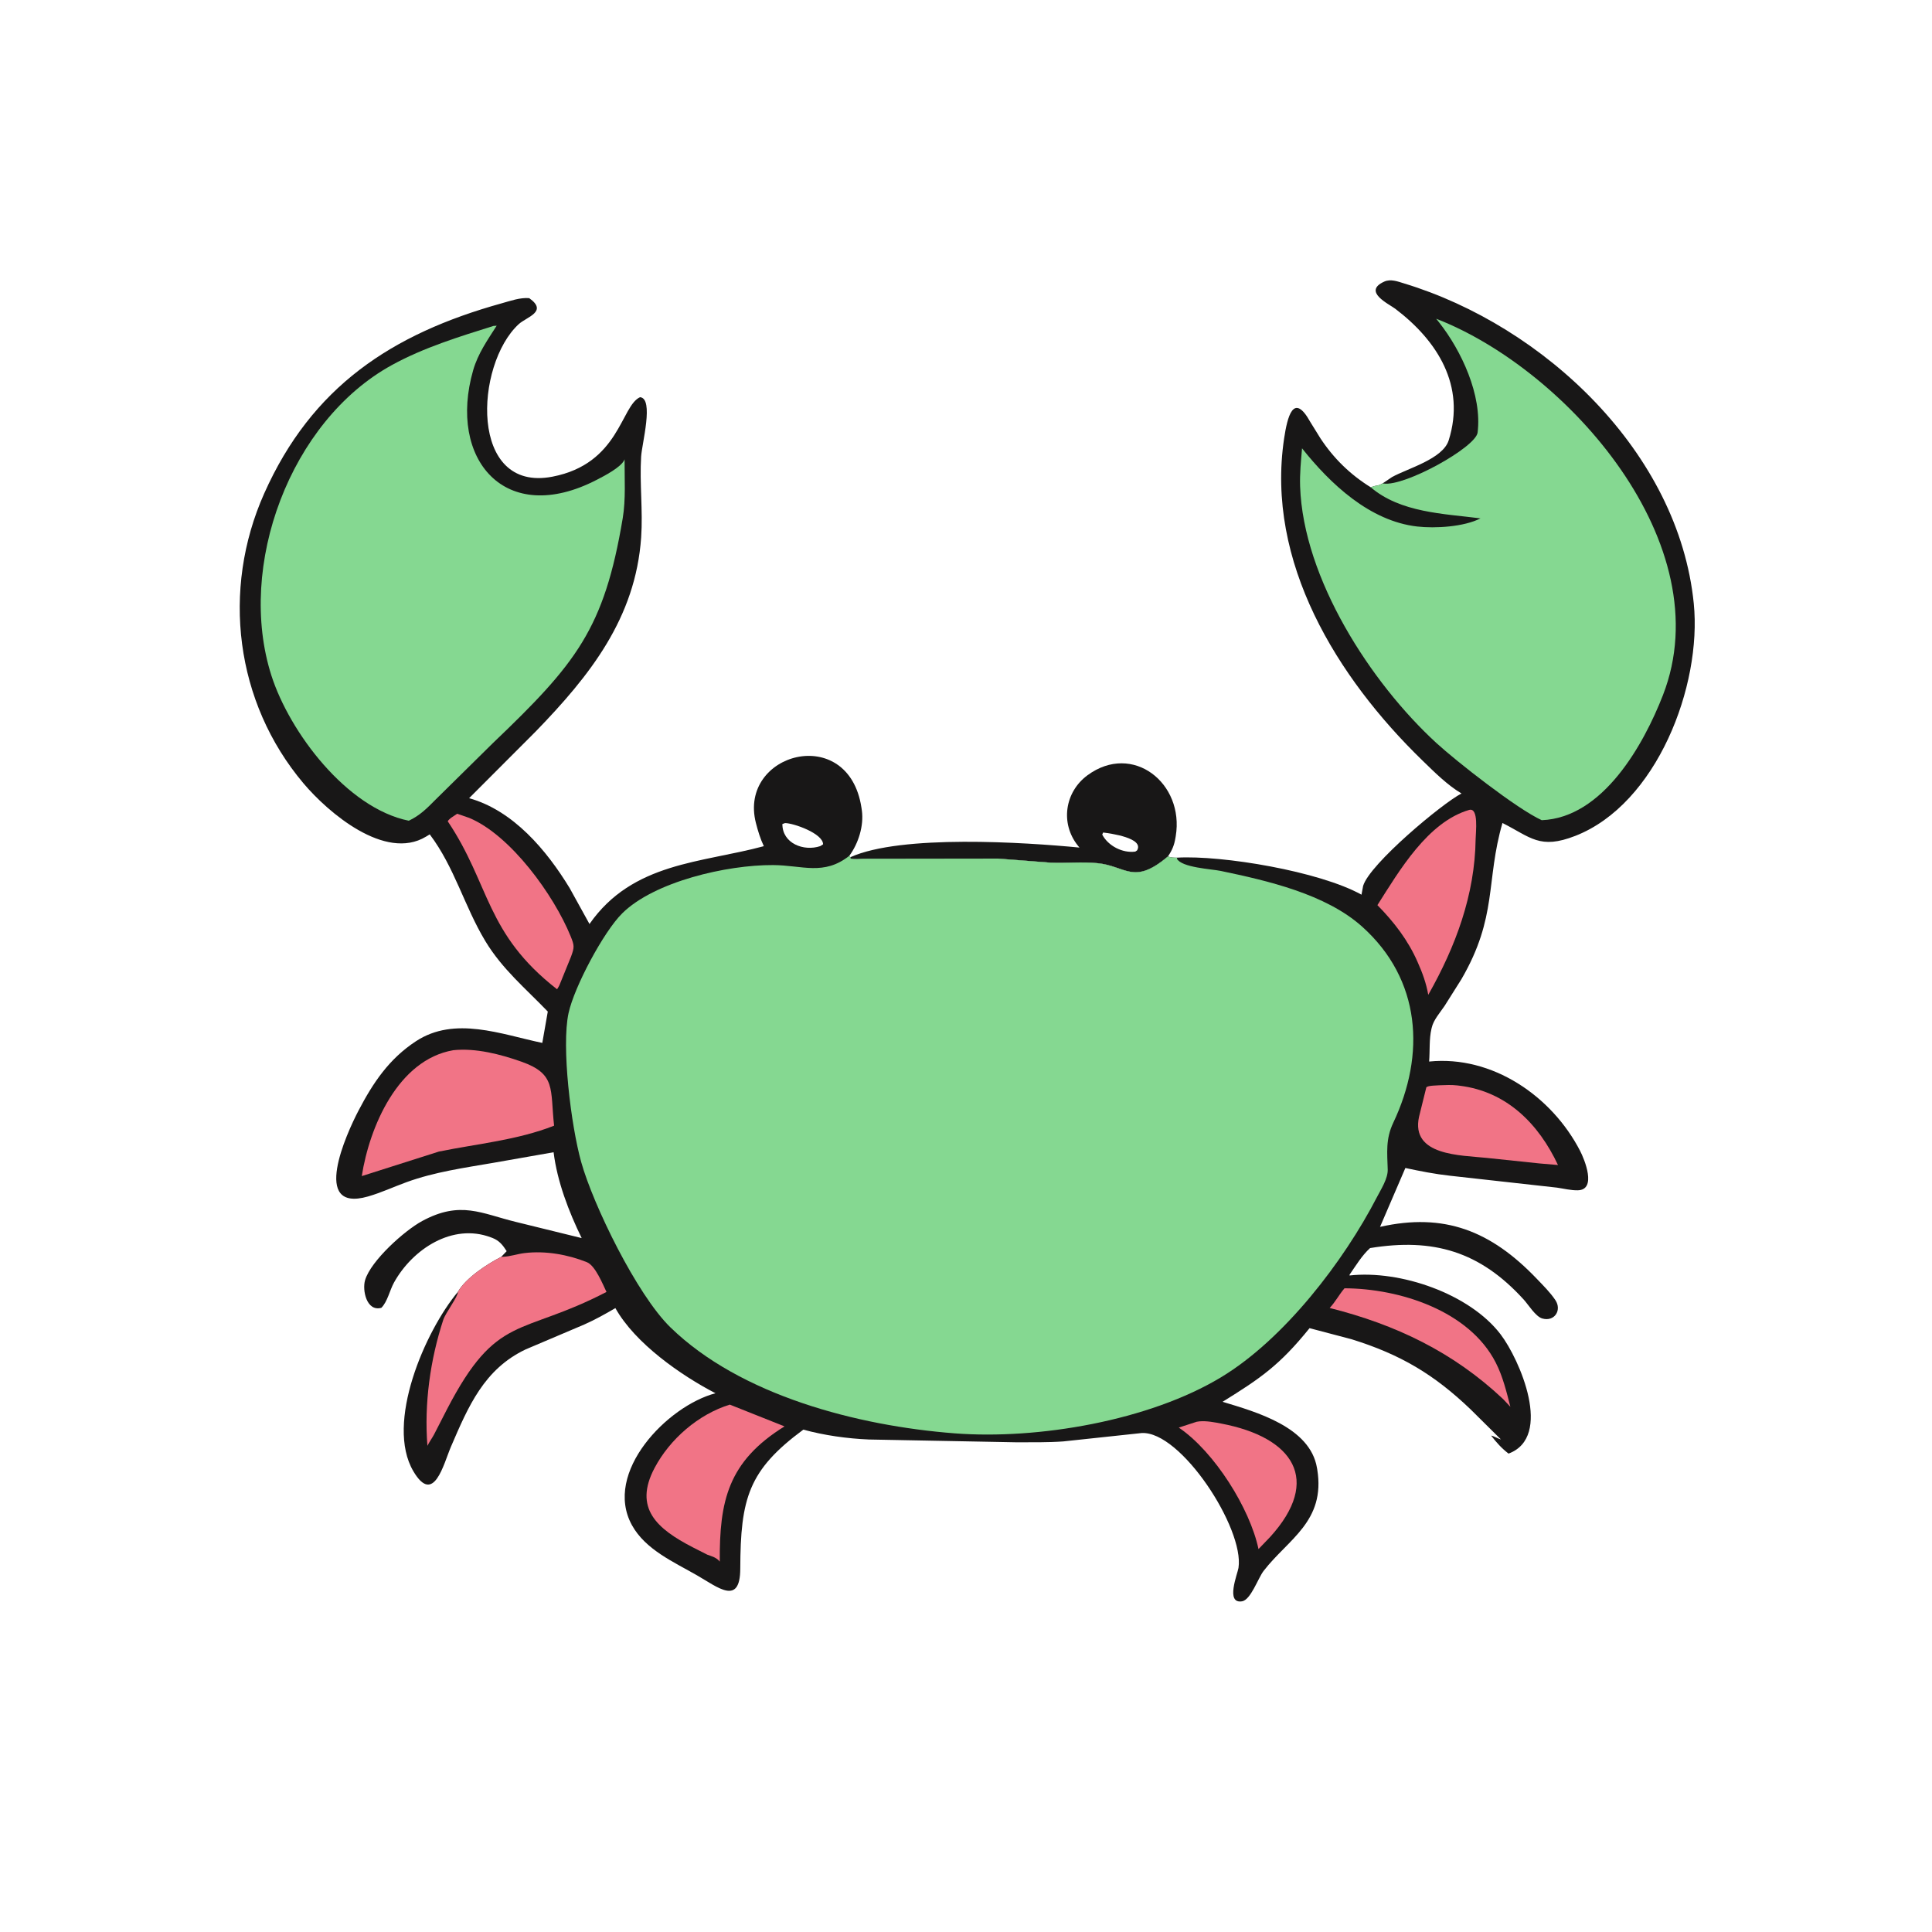
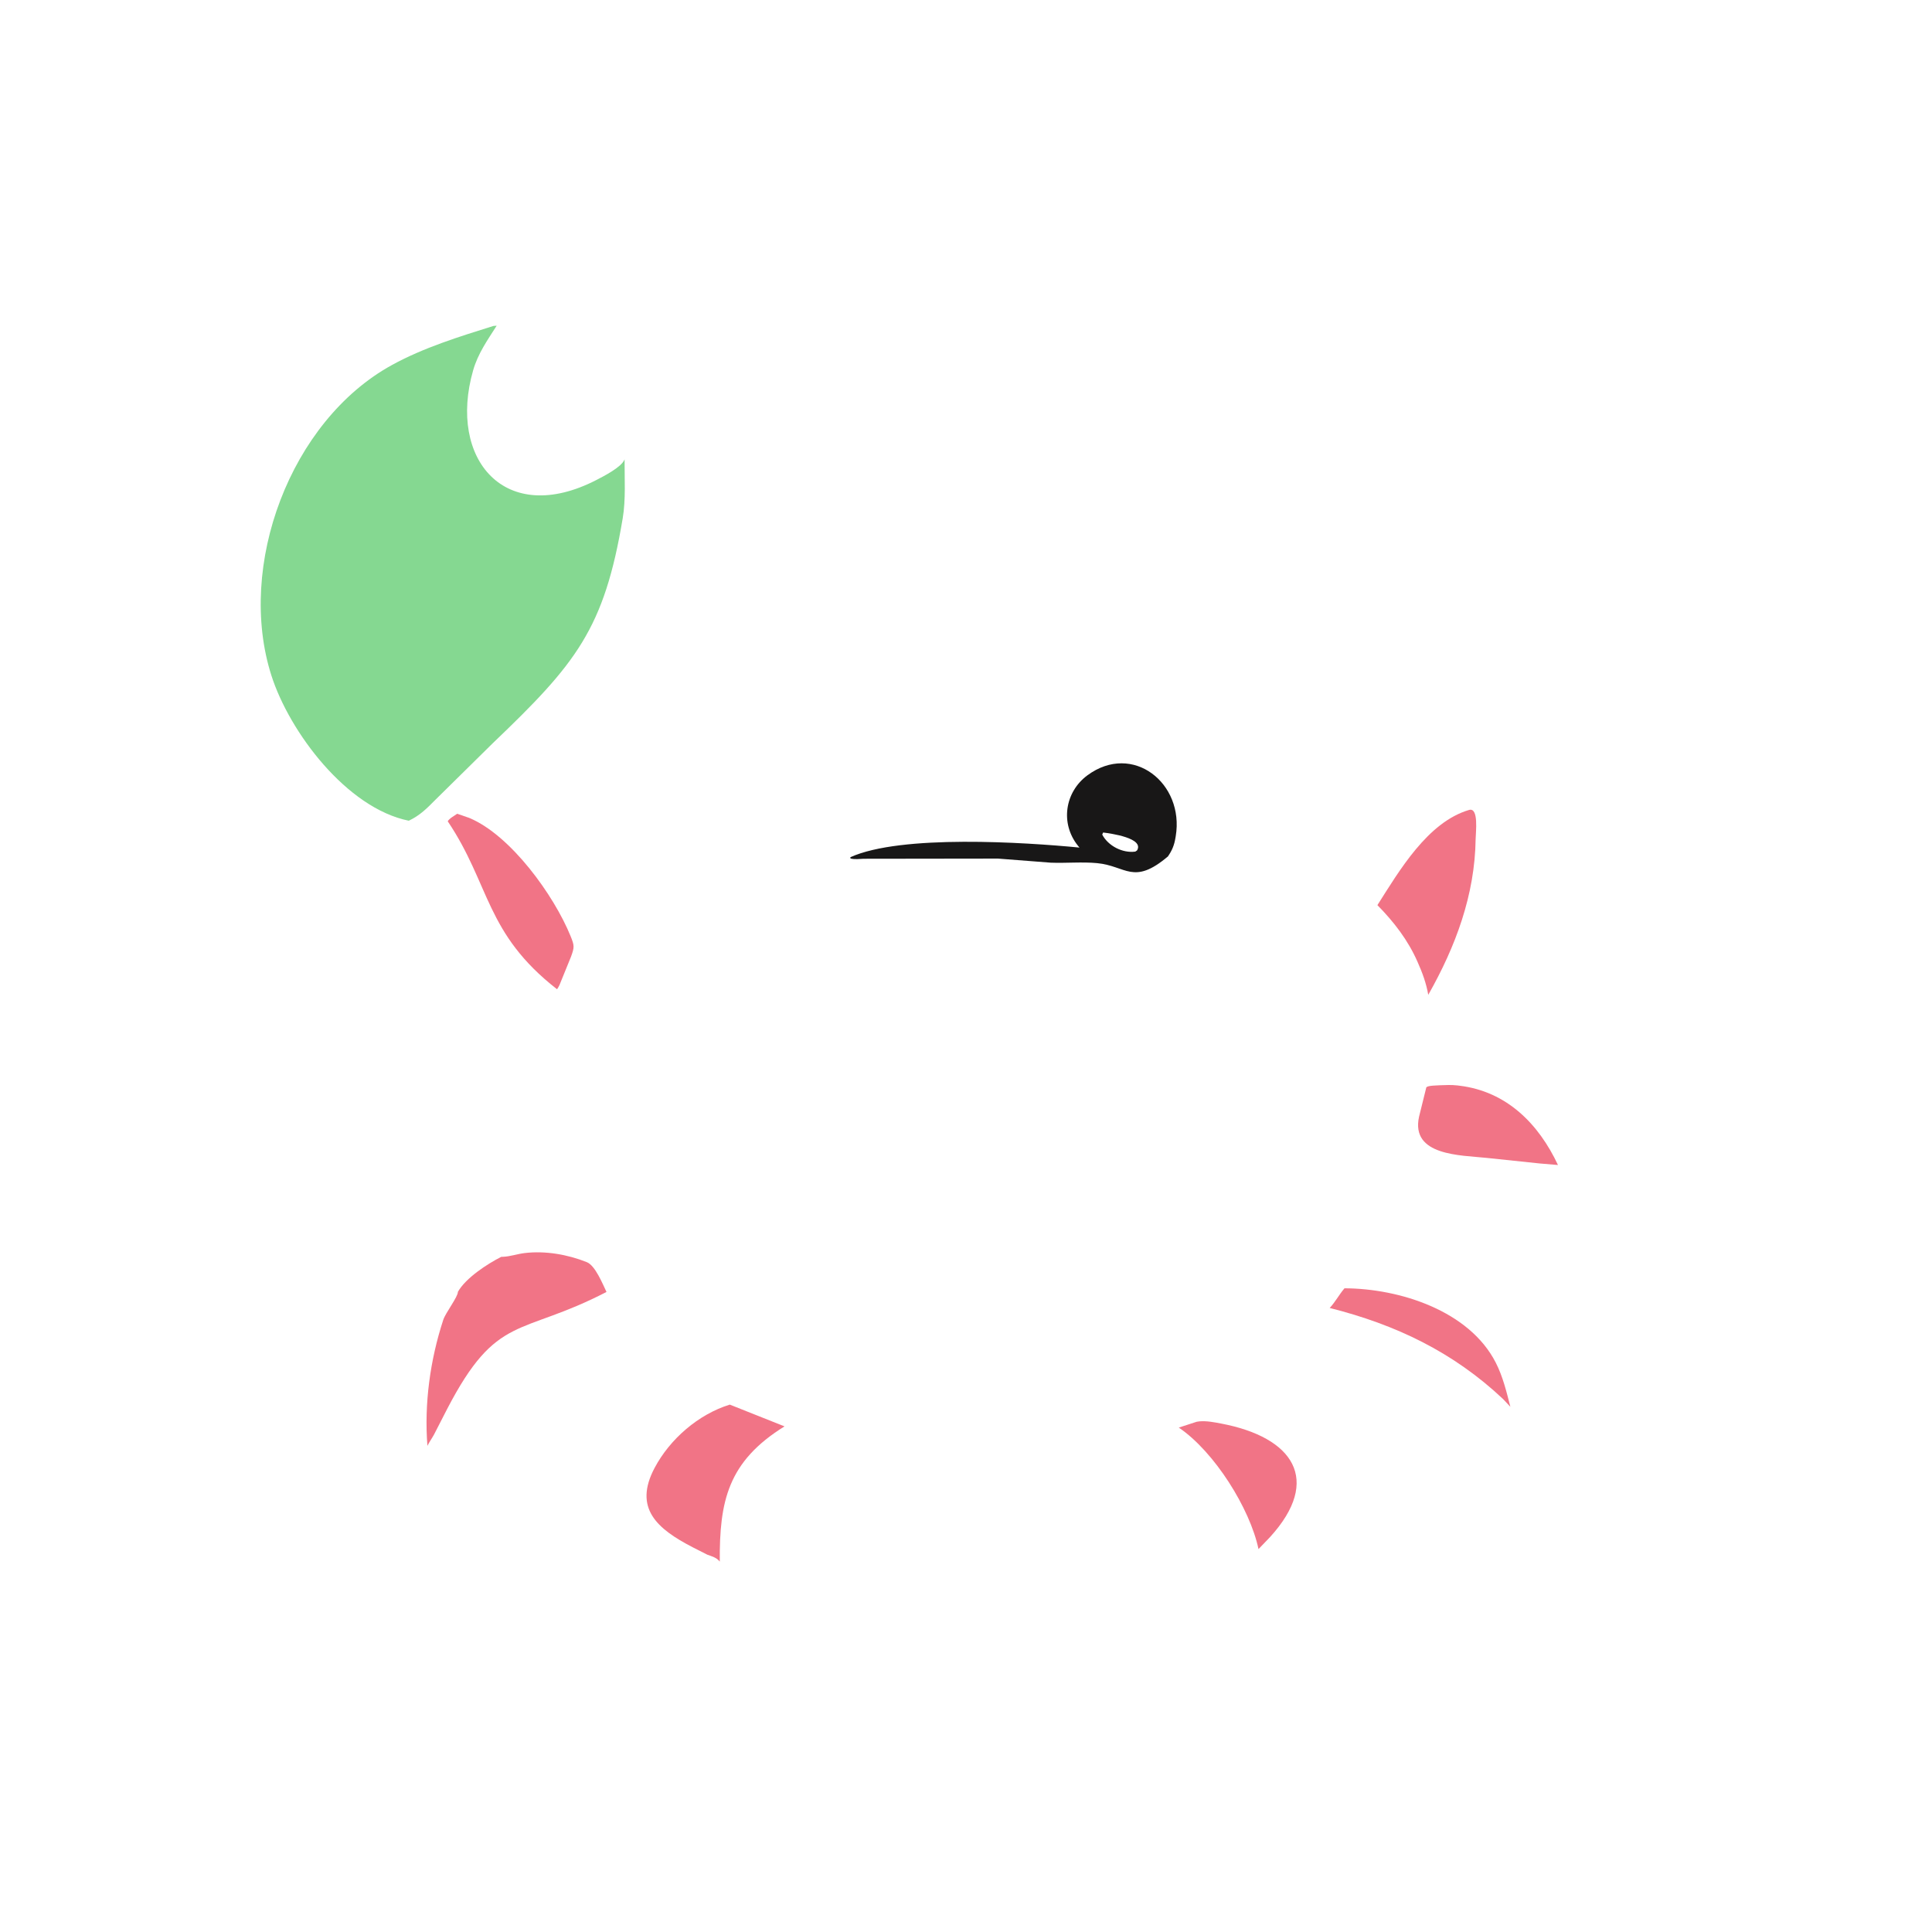
<svg xmlns="http://www.w3.org/2000/svg" version="1.1" style="display: block;" viewBox="0 0 2048 2048" width="640" height="640">
  <path transform="translate(0,0)" fill="rgb(24,23,23)" d="M 901.43 908.671 C 955.326 884.295 1086.75 892.896 1144.28 898.462 L 1142.69 896.526 C 1123.64 872.791 1128.77 839.437 1152.83 821.769 C 1200.65 786.647 1255.65 830.188 1246.33 886.383 L 1246.05 888 C 1244.78 895.86 1242.52 901.392 1238.03 907.882 C 1201.37 938.85 1193.83 917.859 1162.87 914.943 C 1147.01 913.448 1129.95 915.112 1113.89 914.475 L 1057.86 910.136 L 915.65 910.326 C 911.019 910.496 906.049 911.195 901.542 910.05 L 901.43 908.671 z M 1169.36 882.5 L 1168.41 884.695 C 1174.68 896.7 1189.92 904.537 1203.43 902.739 L 1205.31 901.5 C 1213.25 888.342 1177.06 883.451 1169.36 882.5 z" />
-   <path transform="translate(0,0)" fill="rgb(24,23,23)" d="M 1465.7 512.399 L 1475.53 505.75 C 1491.9 496.605 1529.41 486.649 1535.68 466.736 C 1553.93 408.82 1523.63 361.183 1479.2 327.423 C 1472.4 322.256 1443.98 309.12 1467.31 298.541 C 1474.2 295.414 1481.57 298.365 1488.42 300.444 C 1636.94 345.523 1779.42 479.51 1795.47 639.744 C 1804.22 727.058 1756.24 852.286 1669.97 886.035 C 1632.13 900.838 1622.6 887.474 1592.67 872.402 C 1574.81 934.017 1587.73 971.668 1549.11 1038.09 L 1531.32 1066.29 C 1526.59 1073.3 1519.46 1081.27 1517.67 1089.5 L 1517.43 1090.48 C 1514.8 1101.37 1515.87 1114.06 1514.93 1125.28 C 1581.97 1118.5 1645.1 1162.06 1674.99 1220 C 1679.53 1228.8 1693.04 1261.34 1672.48 1261.77 C 1665.29 1261.93 1657.6 1259.97 1650.5 1258.94 L 1537.24 1246.34 C 1521.09 1244.57 1505.61 1241.5 1489.75 1238.12 L 1462.91 1300.52 C 1530.96 1285.27 1580.33 1304.59 1629.09 1355.59 C 1635.88 1362.69 1643.32 1370.03 1648.78 1378.21 C 1655.85 1388.81 1647.87 1401.39 1634.83 1397.64 C 1627.84 1395.63 1620.17 1383.08 1615.35 1377.76 C 1568.72 1326.39 1519.2 1312.1 1452.34 1323.01 C 1443.66 1330.85 1437.26 1341.64 1430.61 1351.21 L 1430.58 1352.06 C 1484.57 1346.08 1558.05 1371.58 1590.72 1414.5 C 1610.87 1440.96 1646.72 1523.22 1599.12 1540.88 C 1591.64 1535.13 1586.38 1529.16 1580.62 1521.77 C 1584.36 1522.59 1587.39 1524.85 1591.07 1525.88 L 1559.12 1494.21 C 1520.28 1456.98 1484.64 1435.79 1432.69 1419.64 L 1388.18 1407.91 C 1356.4 1447.25 1336.32 1460.94 1295.98 1485.97 C 1331.42 1496.68 1388.77 1512.64 1396.04 1556 L 1396.31 1557.52 C 1405.38 1612.86 1365.34 1631.62 1339.44 1665.29 C 1333.6 1672.89 1325.89 1695.92 1316.63 1697.46 C 1298.68 1700.45 1311.9 1668.2 1312.85 1662 C 1319.24 1620.39 1251.72 1516.58 1210.1 1519.09 L 1127.16 1527.96 C 1110.51 1529.16 1093.6 1528.85 1076.91 1528.89 L 921.061 1525.93 C 898.049 1524.95 873.78 1521.56 851.564 1515.47 C 793.417 1558.45 784.98 1588.12 784.717 1662.86 C 784.578 1702.56 760.984 1682.62 738.793 1669.88 C 714.258 1655.79 684.248 1642.73 669.931 1616.82 C 639.008 1560.86 707.474 1490.29 758.461 1476.9 C 721.983 1458.01 673.129 1423.99 652.338 1386.65 C 641.57 1392.91 630.762 1399 619.346 1404.03 L 557.133 1430.46 C 513.24 1451.36 496.457 1490.69 478.061 1533.5 C 470.168 1551.87 459.814 1596.38 438.141 1559.51 C 408.209 1508.59 450.47 1411.27 485.39 1369.4 C 493.834 1354.58 516.452 1339.89 531.33 1332.3 L 537.096 1326.28 C 533.024 1319.9 529.295 1315.12 522.107 1312.31 L 520.286 1311.63 C 479.737 1296.31 437.382 1323.98 417.636 1359.59 C 413.13 1367.72 410.741 1379.89 404.265 1386.33 C 388.632 1390.68 383.803 1367.64 387.021 1356.94 C 393.191 1336.42 428.627 1304.56 447.5 1294.35 C 488.124 1272.38 510.285 1286.4 546.995 1295.32 L 616.601 1312.43 C 602.902 1284.37 590.664 1252.47 586.832 1221.42 L 522.927 1232.65 C 491.885 1237.99 460.776 1242.31 431.035 1253.11 C 417.321 1258.09 404.131 1264.29 390.077 1268.32 C 328.874 1285.87 367.393 1201.48 380.052 1177.26 C 395.533 1147.64 412.478 1122.38 440.946 1103.73 C 482.116 1076.76 531.257 1096.43 574.85 1105.53 L 580.686 1072.29 C 557.035 1047.71 532.451 1027.4 514.442 997.561 C 492.143 960.609 481.932 919.453 455.548 884.466 L 451.5 886.916 C 408.142 913.069 347.69 861.179 321.702 830.372 C 249.222 744.449 234.571 625.124 280.052 523.116 C 330.464 410.05 414.921 354.008 531.843 321.514 C 541.051 318.955 551.415 315.213 561 316.053 C 581.236 330.422 558.179 335.955 549.821 343.664 C 503.329 386.545 496.806 522.389 585.546 505.307 C 656.758 491.598 658.139 430.009 678.5 421.037 C 693.46 422.471 680.438 470.29 679.612 484.037 C 677.908 512.414 681.617 541.157 679.659 569.547 C 673.75 655.263 625.158 716.261 568.175 775.088 L 497.279 846.104 C 544.167 859.225 579.478 901.321 603.907 941.5 L 624.879 979.482 C 670.714 913.777 743.893 914.867 809.692 896.979 C 805.961 889.113 803.428 880.775 801.279 872.357 C 782.295 798 899.426 766.004 913.167 856.119 L 913.593 858.99 C 915.861 875.421 909.934 894.098 900.319 907.174 L 901.43 908.671 L 901.542 910.05 C 906.049 911.195 911.019 910.496 915.65 910.326 L 1057.86 910.136 L 1113.89 914.475 C 1129.95 915.112 1147.01 913.448 1162.87 914.943 C 1193.83 917.859 1201.37 938.85 1238.03 907.882 C 1241.53 909.14 1244.26 909.206 1247.96 909.13 C 1295.49 906.448 1398.46 923.54 1443.23 948.395 L 1444.99 939 C 1452.04 915.712 1528.81 851.627 1549.24 841.127 C 1534.04 832.013 1520.73 818.661 1508.05 806.358 C 1417.24 718.297 1341.57 595.664 1361.21 464.811 C 1364.61 442.197 1371.04 414.878 1389.04 447.419 L 1399.66 464.562 C 1413.72 485.914 1431.24 503.005 1452.95 516.501 L 1457.5 515.103 C 1461.03 514.685 1462.53 514.1 1465.7 512.399 z M 832.189 872.5 L 829.36 873.5 C 829.291 894.026 851.916 902.786 869.5 896.932 L 872.5 895.021 C 872.5 883.511 841.103 872.497 832.189 872.5 z" />
  <path transform="translate(0,0)" fill="rgb(241,116,134)" d="M 1425.22 1365.64 C 1483.73 1365.87 1557.51 1389.43 1585.59 1444.5 C 1593.15 1459.33 1596.94 1475.28 1601.05 1491.29 L 1593.26 1482.99 C 1540.53 1433.32 1479.71 1404.15 1409.52 1386.5 C 1415.48 1380.16 1419.53 1372.3 1425.22 1365.64 z" />
  <path transform="translate(0,0)" fill="rgb(241,116,134)" d="M 1268.51 1507.13 L 1271.41 1506.7 C 1279.16 1506.04 1287.18 1507.63 1294.76 1509.08 C 1370.79 1523.57 1401.62 1568.61 1346.31 1629.35 L 1334.06 1642.1 C 1325.04 1599.16 1287.41 1538.94 1249.56 1513.3 L 1268.51 1507.13 z" />
  <path transform="translate(0,0)" fill="rgb(241,116,134)" d="M 1526.32 1150.42 C 1532.6 1150.17 1538.79 1149.89 1545.04 1150.62 L 1547 1150.87 C 1597.33 1156.92 1631.15 1191.56 1651.52 1234.96 L 1632.13 1233.32 L 1575.84 1227.41 C 1548.55 1224.49 1495.14 1225.37 1504.26 1183.72 L 1511.98 1152.57 C 1514.09 1150.54 1523.05 1150.72 1526.32 1150.42 z" />
  <path transform="translate(0,0)" fill="rgb(241,116,134)" d="M 484.64 862.608 L 497.323 866.98 C 541.419 885.307 587.322 949.222 604.817 992.275 C 608.958 1002.46 608.988 1004.04 605.275 1014.18 L 592.99 1044.39 C 592.337 1045.88 591.352 1047.27 590.5 1048.65 C 514.327 989.32 519.778 937.824 474.624 870.604 C 476.132 867.662 481.844 864.619 484.64 862.608 z" />
  <path transform="translate(0,0)" fill="rgb(241,116,134)" d="M 1557.51 858.5 C 1567.68 856.02 1564.33 882.35 1564.24 889.312 C 1563.46 948.616 1543.02 1003.42 1514.01 1054.56 C 1511.86 1042.2 1507.81 1031.16 1502.7 1019.74 C 1492.66 996.722 1477.61 977.25 1460.11 959.48 C 1483.25 923.131 1513.35 871.336 1557.51 858.5 z" />
  <path transform="translate(0,0)" fill="rgb(241,116,134)" d="M 773.621 1488.95 L 831.624 1512.02 C 771.472 1549.34 762.589 1591.38 762.99 1655.36 C 759.496 1650.97 754.834 1649.89 749.735 1648.01 L 734.212 1640.13 C 696.628 1620.69 671.21 1598.83 693.926 1556 C 710.193 1525.33 740.471 1499.14 773.621 1488.95 z" />
  <path transform="translate(0,0)" fill="rgb(241,116,134)" d="M 531.33 1332.3 L 533.28 1332.25 C 540.854 1331.93 548.475 1329.22 556.052 1328.31 C 578.03 1325.67 601.658 1329.78 622.08 1337.95 C 631.021 1341.52 638.88 1361.15 642.905 1369.51 C 551.241 1417.09 526.91 1391.64 473.873 1493.82 L 460.109 1520.64 C 457.948 1524.65 455.197 1528.33 453.084 1532.62 C 449.569 1488.15 455.996 1441.42 469.9 1399.03 C 472.383 1391.46 485.465 1374.74 485.39 1369.4 C 493.834 1354.58 516.452 1339.89 531.33 1332.3 z" />
-   <path transform="translate(0,0)" fill="rgb(241,116,134)" d="M 480.527 1113.26 C 504.289 1110.77 530.42 1117.54 552.73 1125.42 C 589.655 1138.47 583.102 1154.25 587.361 1193.27 C 548.369 1208.61 506.129 1212.39 465.249 1220.71 L 383.497 1246.7 C 391.624 1194.64 421.841 1123.34 480.527 1113.26 z" />
-   <path transform="translate(0,0)" fill="rgb(133,216,145)" d="M 1465.7 512.399 L 1466.64 512.565 C 1489.14 515.896 1564.39 474.18 1566.33 458.492 C 1571.24 418.87 1549.09 371.623 1525.48 341.732 L 1522.41 337.876 C 1661.76 391.93 1824.95 577.126 1762.79 736.874 C 1742.29 789.573 1699.08 866.911 1634.3 869.43 C 1608.45 857.787 1543.93 807.18 1522.46 787.466 C 1453.33 724.001 1381.44 613.423 1378.17 515.459 C 1377.71 501.896 1379.1 488.72 1380.22 475.242 C 1410.27 513.044 1452.05 552.404 1502.33 558.132 C 1521.38 560.303 1551.84 558.525 1569.39 549.497 C 1530.16 544.478 1484.7 543.529 1452.95 516.501 L 1457.5 515.103 C 1461.03 514.685 1462.53 514.1 1465.7 512.399 z" />
  <path transform="translate(0,0)" fill="rgb(133,216,145)" d="M 523.102 345.5 L 526.5 345.262 C 516.687 360.64 506.643 374.783 501.541 392.579 C 474.596 486.565 535.208 559.12 632.692 508.564 C 640.075 504.735 658.08 495.546 661.711 487.721 L 662.075 486.891 C 661.992 507.185 663.452 529.364 660.113 549.341 C 640.486 666.785 610.785 703.331 522.516 787.69 L 461.852 847.5 C 452.749 856.707 445.263 864.363 433.343 870.003 C 367.559 856.74 306.864 776.036 287.687 716.046 C 250.59 600.005 307.609 446.142 415.443 386.959 C 449.182 368.442 486.523 356.987 523.102 345.5 z" />
-   <path transform="translate(0,0)" fill="rgb(133,216,145)" d="M 901.43 908.671 L 901.542 910.05 C 906.049 911.195 911.019 910.496 915.65 910.326 L 1057.86 910.136 L 1113.89 914.475 C 1129.95 915.112 1147.01 913.448 1162.87 914.943 C 1193.83 917.859 1201.37 938.85 1238.03 907.882 C 1241.53 909.14 1244.26 909.206 1247.96 909.13 L 1247.55 910.21 C 1252.51 919.716 1284.24 921.17 1293.92 923.193 C 1343.35 933.522 1405.38 947.678 1443.97 982.322 C 1506.44 1038.41 1511.28 1117.72 1476.91 1190.19 C 1468.71 1207.48 1470.52 1221.89 1471.04 1239.74 C 1471.31 1249.36 1463.91 1260.71 1459.56 1269.11 C 1424.56 1336.84 1361.46 1419.44 1294.47 1459.9 C 1218.2 1505.96 1100.46 1526.23 1011.8 1519.39 C 909.157 1511.47 784.903 1479.32 710.646 1407.02 C 675.096 1372.41 628.811 1277.34 616.083 1231.78 C 605.271 1193.08 594.98 1109.26 602.695 1073.88 C 608.772 1046 639.819 987.811 659.469 968.287 C 693.445 934.531 770.423 916.762 819.414 917.01 C 850.525 917.168 873.232 928.569 900.319 907.174 L 901.43 908.671 z" />
</svg>